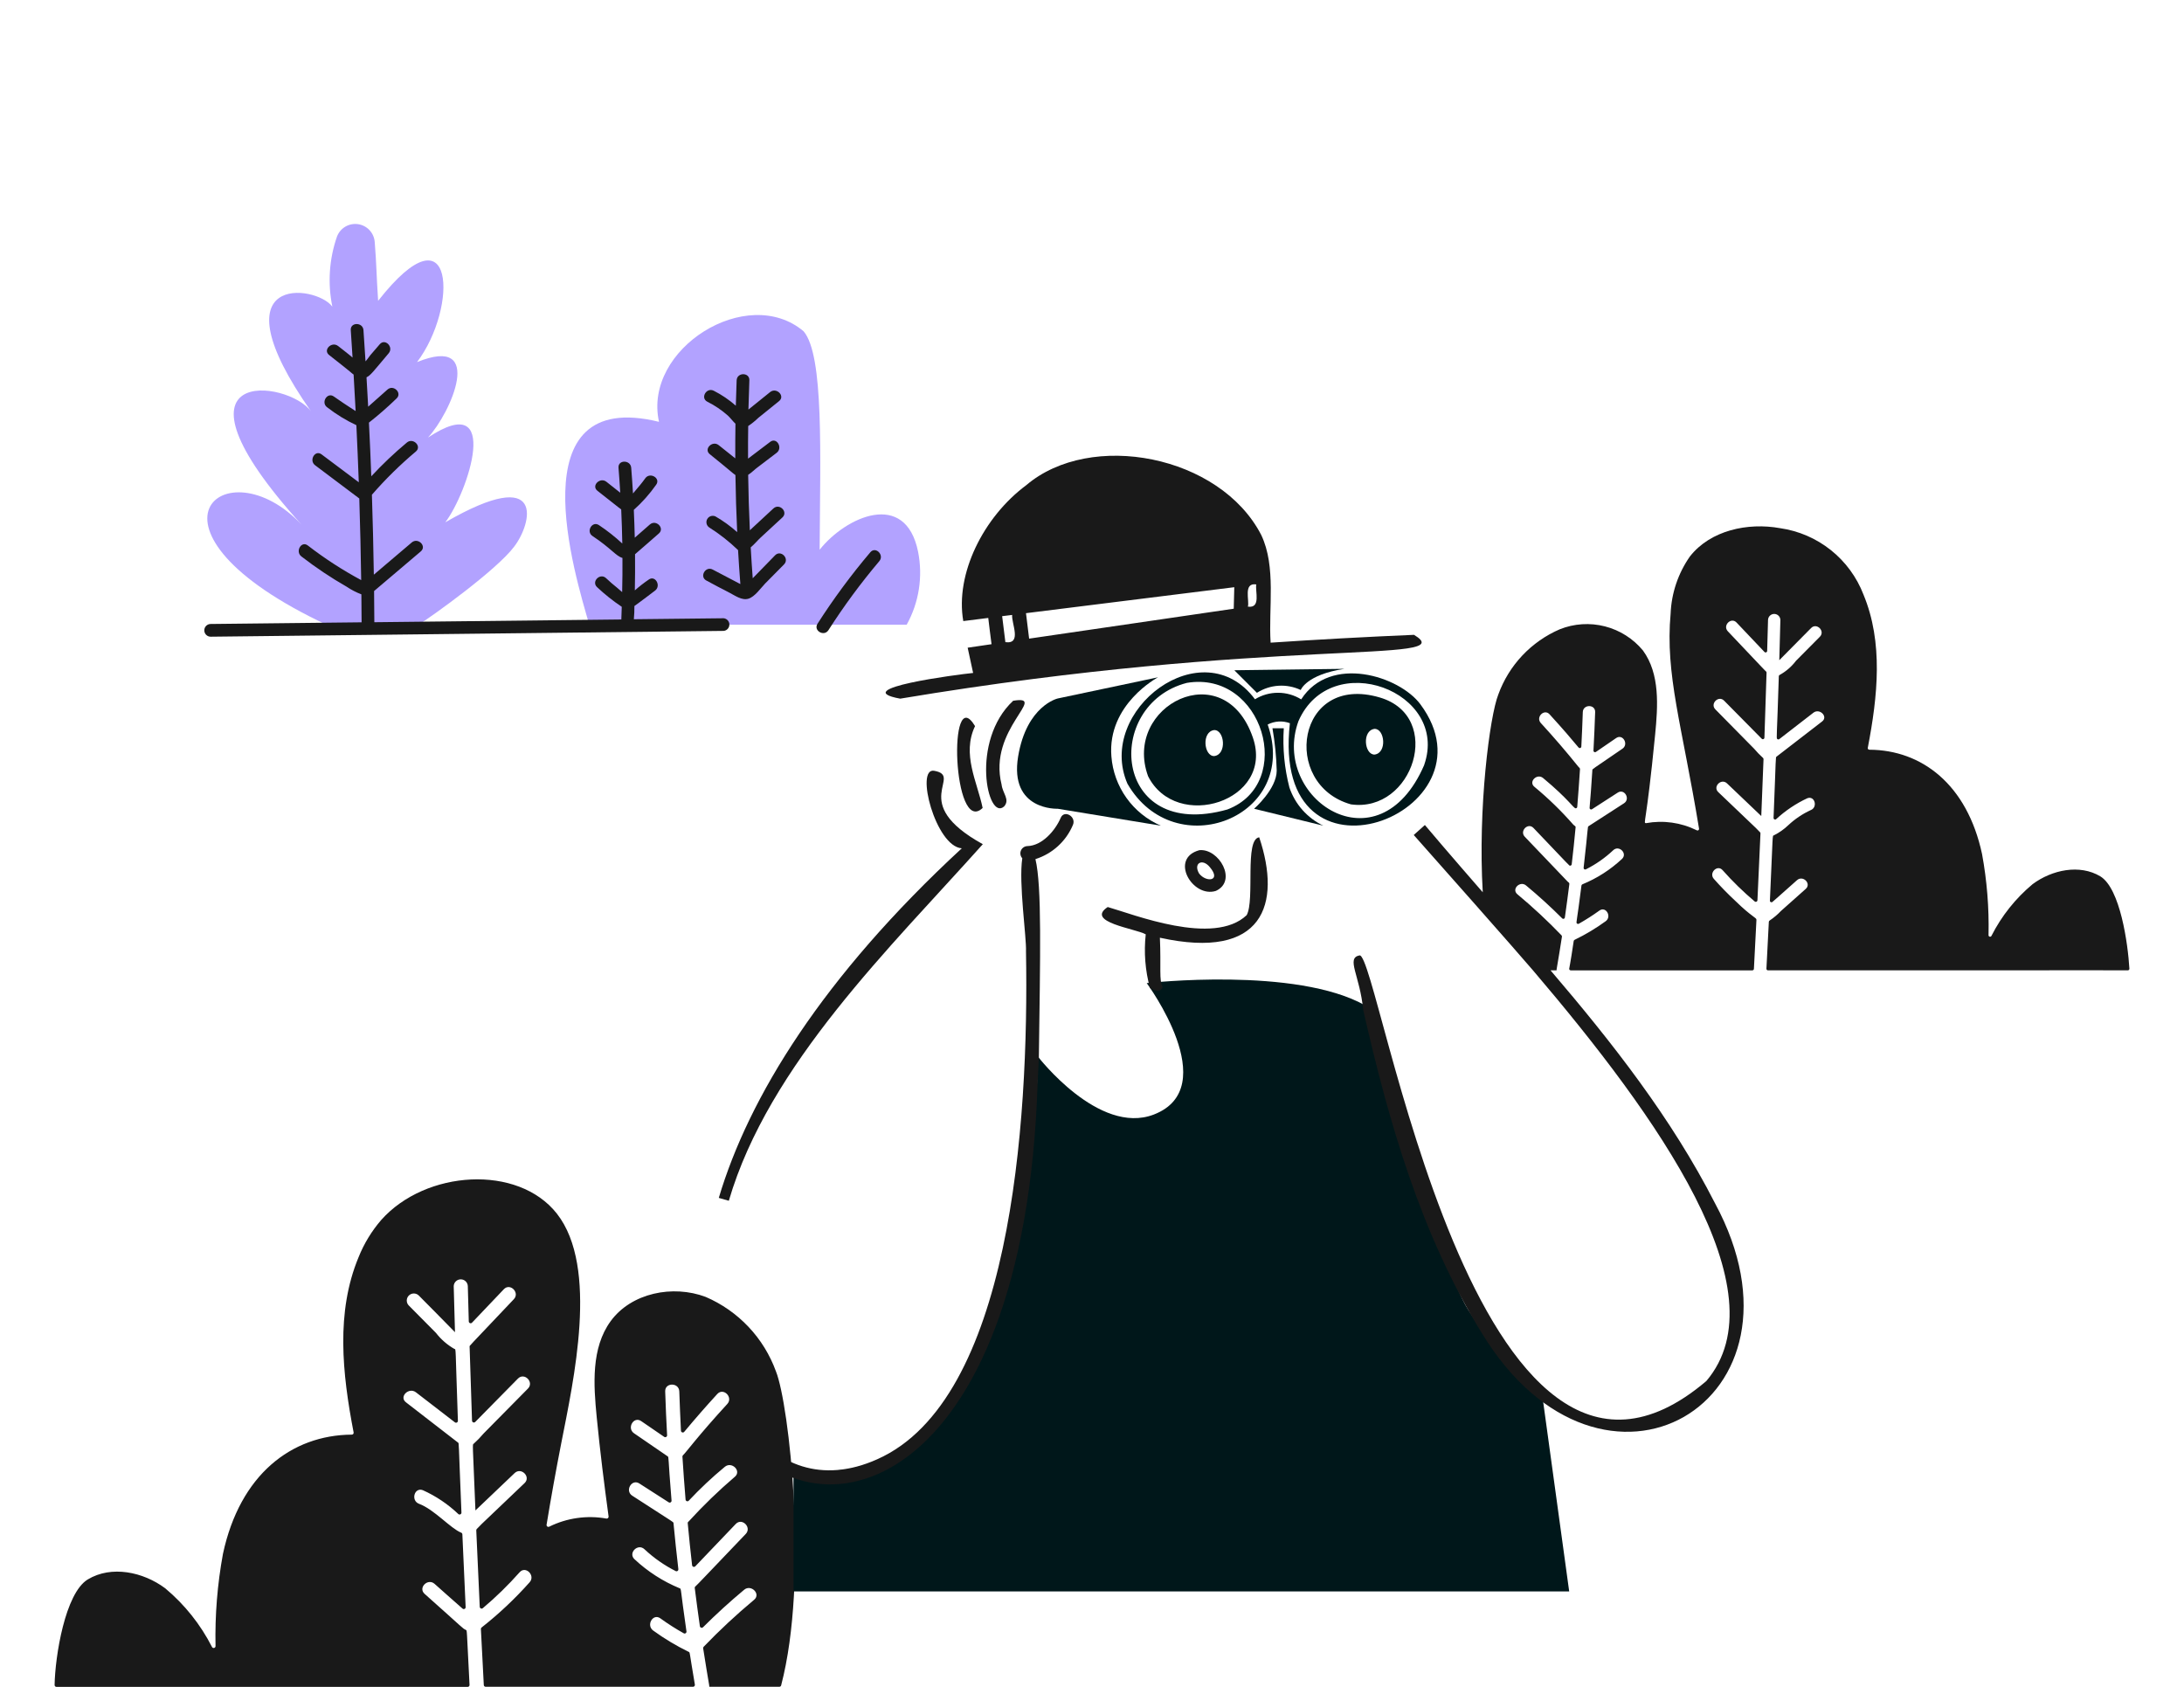
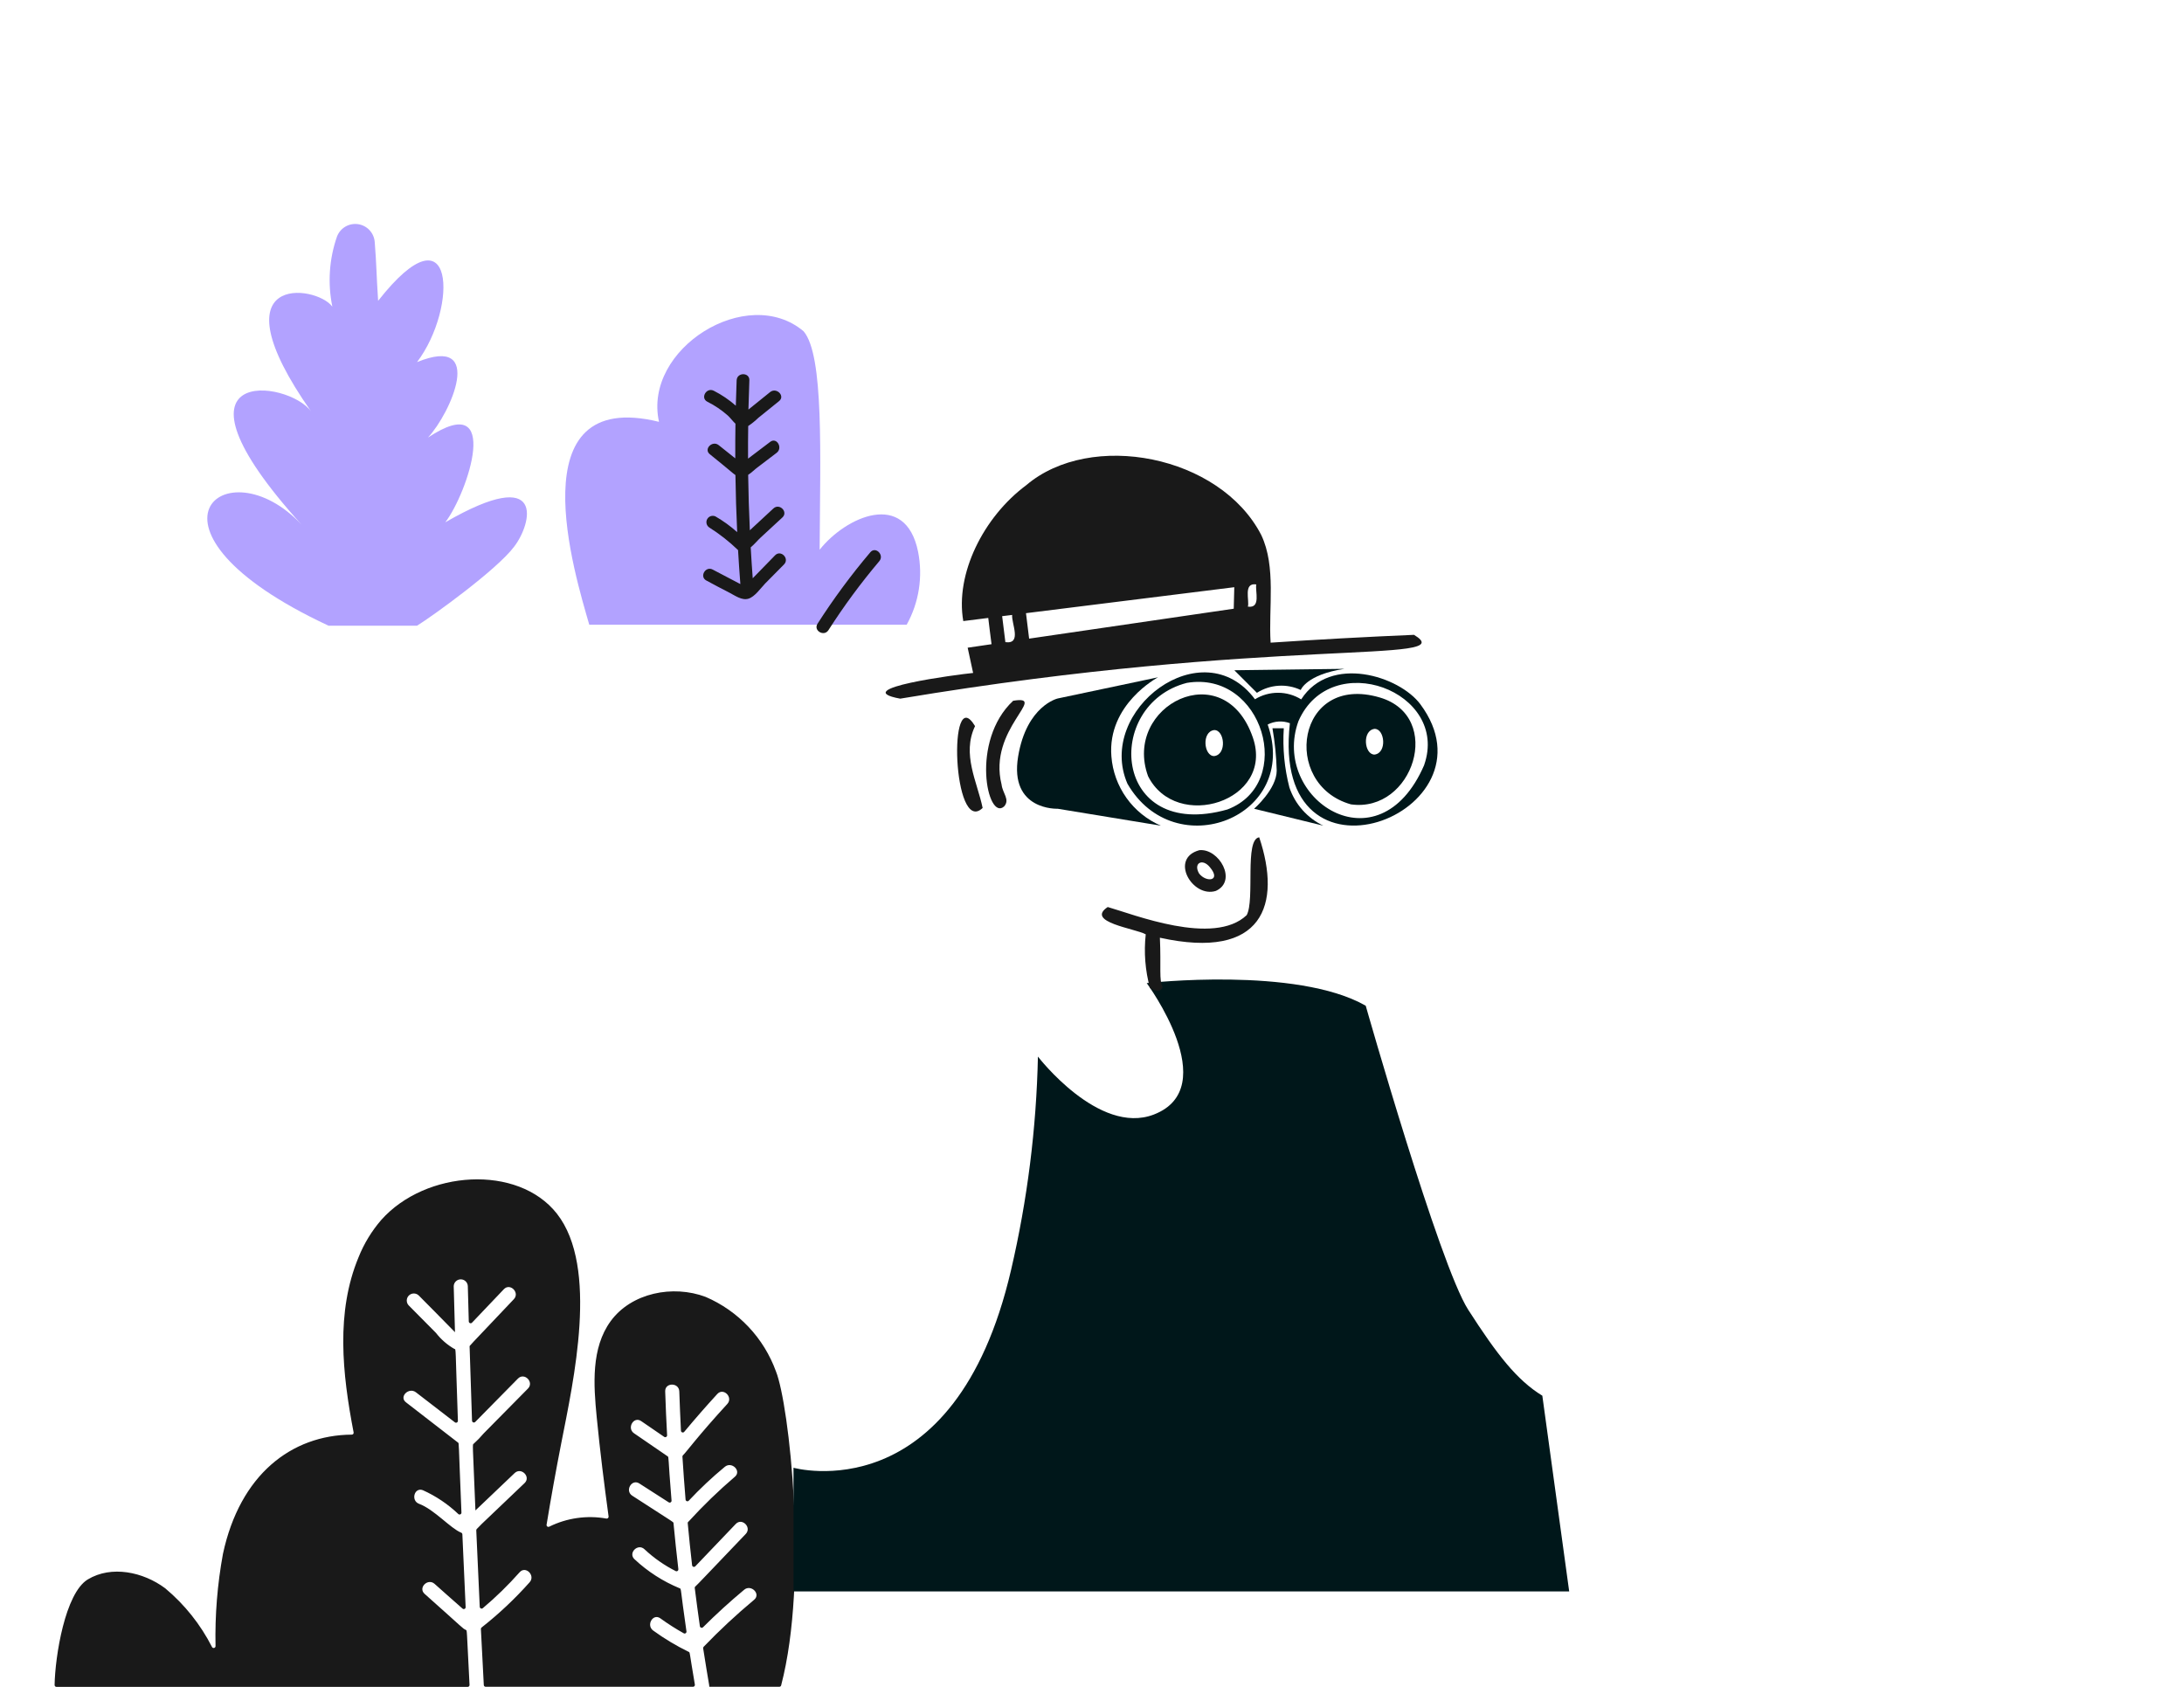
<svg xmlns="http://www.w3.org/2000/svg" width="598" height="462" viewBox="0 0 598 462" fill="none">
  <g clip-path="url(#clip0_7784_7393)">
    <path d="M89.959 171.314C33.388 144.918 61.826 121.423 82.574 143.657C42.328 99.162 79.096 103.973 85.217 112.707C58.19 74.235 86.619 77.93 91.002 83.964C89.679 77.535 90.129 70.866 92.306 64.673C92.756 63.555 93.57 62.621 94.617 62.023C95.663 61.426 96.881 61.199 98.072 61.38C99.264 61.561 100.36 62.139 101.181 63.021C102.003 63.902 102.503 65.035 102.601 66.237C103.106 72.516 103.037 74.755 103.534 82.365C124.643 55.499 125.516 84.159 114.19 99.145C133.042 91.454 123.405 113.147 117.18 119.805C137.656 106.222 128.096 134.947 121.925 143.008C149.762 126.919 145.636 143.438 140.744 149.717C136.026 155.996 118.484 168.659 114.19 171.314H89.959Z" fill="#B2A2FF" />
    <path d="M251.382 151.08C247.944 133.98 231.541 141.512 224.427 150.514C224.556 124.633 225.656 97.245 220.026 90.697C204.58 77.672 176.016 95.499 180.442 115.496C141.299 105.889 157.52 157.655 161.344 171.041H248.261C251.63 164.966 252.736 157.893 251.382 151.08Z" fill="#B2A2FF" />
    <path d="M213.884 461.452C213.856 461.561 213.792 461.659 213.703 461.728C213.613 461.797 213.503 461.835 213.39 461.835H194.218C194.218 461.272 194.075 461.15 192.532 451.307C192.52 451.23 192.526 451.151 192.55 451.077C192.574 451.003 192.615 450.935 192.669 450.879C197.037 446.338 201.652 442.041 206.492 438.007C208.406 436.414 205.634 433.687 203.756 435.271C199.847 438.525 196.092 441.948 192.49 445.542C192.422 445.608 192.338 445.653 192.246 445.674C192.154 445.694 192.058 445.688 191.969 445.657C191.88 445.626 191.801 445.571 191.742 445.498C191.682 445.425 191.644 445.337 191.632 445.243C191.136 441.763 190.668 438.281 190.23 434.799C190.219 434.704 190.235 434.607 190.276 434.52C190.317 434.433 190.38 434.359 190.46 434.306C190.717 434.132 193.474 431.202 204.19 419.993C205.906 418.199 203.176 415.454 201.457 417.257C197.755 421.126 194.057 424.997 190.361 428.87C190.293 428.934 190.209 428.979 190.117 428.999C190.025 429.019 189.93 429.013 189.841 428.982C189.752 428.951 189.674 428.896 189.614 428.824C189.555 428.751 189.516 428.664 189.503 428.571C189.061 424.738 188.662 420.899 188.307 417.053C188.298 416.954 188.319 416.854 188.366 416.767C188.413 416.679 188.485 416.607 188.573 416.56C192.525 412.233 196.74 408.154 201.194 404.346C203.117 402.755 200.363 400.034 198.461 401.61C194.977 404.485 191.681 407.582 188.594 410.879C188.528 410.952 188.442 411.005 188.346 411.03C188.25 411.055 188.15 411.051 188.056 411.019C187.963 410.987 187.88 410.929 187.82 410.851C187.759 410.773 187.723 410.679 187.715 410.58C187.388 406.661 187.102 402.744 186.857 398.829C186.851 398.748 186.866 398.666 186.898 398.591C186.931 398.516 186.982 398.45 187.045 398.399C187.643 397.911 191.115 393.148 199.137 384.406C200.817 382.573 198.084 379.828 196.398 381.673C193.3 385.051 190.284 388.504 187.35 392.03C187.285 392.108 187.197 392.165 187.099 392.193C187.001 392.22 186.897 392.218 186.8 392.186C186.703 392.153 186.619 392.093 186.557 392.012C186.495 391.931 186.459 391.833 186.453 391.731C186.27 388.143 186.117 384.555 185.996 380.967C185.915 378.482 182.049 378.473 182.136 380.967C182.265 384.97 182.44 388.973 182.659 392.978C182.661 393.071 182.637 393.164 182.59 393.244C182.543 393.325 182.475 393.392 182.393 393.436C182.311 393.481 182.218 393.502 182.124 393.497C182.031 393.492 181.941 393.461 181.864 393.408L175.558 389.088C173.498 387.677 171.56 391.025 173.602 392.425L182.799 398.731C183.182 398.994 182.856 398.545 183.876 410.858C183.884 410.952 183.865 411.047 183.821 411.131C183.778 411.216 183.712 411.286 183.631 411.335C183.55 411.384 183.457 411.409 183.362 411.408C183.268 411.406 183.175 411.379 183.095 411.328L175.064 406.173C172.971 404.815 171.022 408.161 173.112 409.513C185.054 417.233 184.378 416.689 184.411 417.041C184.81 421.249 185.253 425.449 185.742 429.641C185.752 429.731 185.738 429.823 185.701 429.906C185.665 429.989 185.606 430.06 185.532 430.113C185.458 430.166 185.372 430.198 185.281 430.206C185.191 430.214 185.1 430.198 185.018 430.159C181.894 428.586 179.013 426.572 176.464 424.179C174.649 422.462 171.907 425.21 173.731 426.911C177.344 430.29 181.538 432.987 186.112 434.871C186.588 435.071 186.19 434.446 187.96 446.669C187.975 446.763 187.963 446.86 187.925 446.947C187.888 447.035 187.826 447.11 187.748 447.164C187.669 447.218 187.577 447.249 187.482 447.253C187.387 447.257 187.292 447.234 187.21 447.187C184.997 445.947 182.859 444.581 180.805 443.093C178.778 441.64 176.849 444.995 178.853 446.442C181.91 448.663 185.157 450.611 188.555 452.264C188.971 452.437 188.678 451.986 190.26 461.234C190.283 461.368 190.252 461.507 190.174 461.619C190.095 461.731 189.976 461.808 189.841 461.832H132.974C132.844 461.833 132.719 461.783 132.625 461.694C132.531 461.605 132.475 461.483 132.469 461.353C132.182 456.24 131.917 451.126 131.673 446.012C131.67 445.928 131.689 445.845 131.726 445.77C131.764 445.695 131.82 445.631 131.889 445.584C136.622 441.858 141.015 437.721 145.018 433.22C146.665 431.361 143.935 428.613 142.279 430.478C139.166 433.991 135.803 437.273 132.215 440.298C132.142 440.363 132.051 440.407 131.955 440.423C131.858 440.439 131.758 440.427 131.668 440.388C131.578 440.349 131.5 440.286 131.445 440.205C131.39 440.123 131.359 440.028 131.357 439.93C131.022 432.953 130.705 425.977 130.406 419C130.402 418.928 130.414 418.856 130.441 418.789C130.469 418.722 130.511 418.663 130.564 418.614C131.043 418.151 131.485 417.648 131.901 417.251L143.639 406.062C145.433 404.346 142.71 401.604 140.907 403.329L130.178 413.552C129.377 394.464 129.359 395.555 129.679 395.313C130.657 394.434 131.572 393.488 132.418 392.482L144.557 380.187C146.307 378.414 143.574 375.672 141.822 377.448L130.104 389.342C130.033 389.408 129.944 389.452 129.849 389.47C129.754 389.488 129.656 389.478 129.566 389.442C129.476 389.406 129.398 389.345 129.341 389.266C129.285 389.188 129.251 389.095 129.246 388.998C129.108 385.063 128.669 371.525 128.582 368.69C128.582 368.391 127.745 369.405 140.691 355.72C142.408 353.926 139.675 351.172 137.958 352.984L129.255 362.13C129.187 362.208 129.097 362.264 128.997 362.29C128.897 362.315 128.791 362.31 128.694 362.275C128.597 362.24 128.513 362.176 128.453 362.092C128.393 362.008 128.359 361.907 128.358 361.804L128.091 352.135C128.072 351.636 127.86 351.164 127.5 350.818C127.14 350.472 126.661 350.279 126.161 350.279C125.662 350.279 125.183 350.472 124.823 350.818C124.463 351.164 124.251 351.636 124.231 352.135C124.343 356.338 124.46 360.545 124.581 364.755C123.729 363.831 114.334 354.371 114.633 354.673C114.267 354.33 113.782 354.142 113.28 354.15C112.778 354.158 112.299 354.361 111.943 354.716C111.588 355.071 111.385 355.55 111.376 356.052C111.368 356.554 111.555 357.039 111.898 357.406L119.373 364.947C120.749 366.726 122.462 368.216 124.414 369.333C124.901 369.512 124.641 368.086 125.377 389.001C125.381 389.098 125.357 389.194 125.309 389.279C125.261 389.363 125.19 389.431 125.104 389.477C125.018 389.522 124.921 389.542 124.824 389.534C124.727 389.526 124.635 389.49 124.557 389.432L113.889 381.212C111.945 379.717 109.171 382.426 111.156 383.948L125.406 394.972C125.72 395.22 125.508 393.997 126.348 414.129C126.354 414.228 126.332 414.327 126.282 414.414C126.233 414.5 126.16 414.571 126.071 414.616C125.983 414.662 125.883 414.68 125.784 414.67C125.685 414.659 125.591 414.62 125.514 414.557C122.659 411.837 119.363 409.62 115.767 408.003C113.434 407.145 112.421 410.873 114.738 411.734C118.942 413.31 123.349 418.471 126.271 419.634C126.363 419.67 126.444 419.732 126.502 419.813C126.56 419.893 126.594 419.989 126.599 420.088C126.898 426.577 127.496 440.014 127.496 440.014C127.503 440.116 127.48 440.218 127.428 440.306C127.376 440.395 127.299 440.466 127.207 440.51C127.114 440.554 127.01 440.57 126.909 440.554C126.808 440.539 126.713 440.493 126.638 440.423C125.368 439.344 118.688 433.382 118.996 433.657C117.142 432.006 114.397 434.733 116.263 436.393C127.467 446.361 126.48 445.698 127.532 446.26C127.939 446.472 127.727 445.494 128.564 461.329C128.571 461.463 128.525 461.595 128.436 461.695C128.347 461.795 128.222 461.856 128.088 461.864H15.458C15.39 461.864 15.323 461.849 15.26 461.823C15.198 461.796 15.141 461.757 15.094 461.708C15.047 461.659 15.01 461.601 14.985 461.537C14.96 461.474 14.948 461.406 14.95 461.338C15.081 453.579 17.808 436.204 24.048 432.434C30.507 428.547 39.178 430.359 45.23 434.865C50.555 439.309 54.922 444.789 58.066 450.972C58.123 451.066 58.21 451.14 58.312 451.181C58.415 451.222 58.528 451.228 58.635 451.2C58.742 451.171 58.836 451.109 58.904 451.022C58.973 450.935 59.011 450.828 59.014 450.718C58.835 442.244 59.516 433.774 61.047 425.437C65.696 403.778 79.761 392.915 96.329 392.796C96.403 392.795 96.476 392.779 96.543 392.748C96.61 392.716 96.67 392.67 96.717 392.613C96.764 392.556 96.799 392.489 96.817 392.417C96.836 392.345 96.839 392.27 96.825 392.198C93.701 375.998 91.939 359.257 98.171 344.244C99.66 340.512 101.762 337.055 104.39 334.015C116.544 320.351 141.822 318.715 152.49 332.305C164.016 347.004 157.02 378.073 153.656 395.256C152.209 402.652 150.876 410.053 149.658 417.46C149.642 417.552 149.652 417.647 149.687 417.734C149.722 417.82 149.78 417.896 149.855 417.952C149.93 418.007 150.019 418.041 150.112 418.049C150.205 418.058 150.298 418.04 150.382 417.998C155.229 415.604 160.716 414.825 166.038 415.777C166.116 415.79 166.198 415.785 166.274 415.762C166.351 415.739 166.421 415.698 166.479 415.643C166.537 415.588 166.582 415.52 166.609 415.444C166.636 415.369 166.645 415.288 166.636 415.209C165.44 406.436 164.321 397.526 163.394 388.095C162.497 379.053 161.852 369.091 167.192 361.747C172.855 353.973 184.235 351.704 193.229 355.092C197.66 356.999 201.654 359.795 204.964 363.306C208.274 366.816 210.829 370.968 212.472 375.504C216.054 384.432 221.484 432.404 213.884 461.452Z" fill="#191919" />
    <path d="M313.987 269.174C313.987 269.174 354.988 264.53 373.948 275.363C373.948 275.363 394.113 346.313 402.018 358.617C409.924 370.921 415.342 377.881 422.305 382.139L429.658 435.72H217.266V401.867C217.266 401.867 261.369 414.249 276.842 347.706C281.306 328.54 283.77 308.962 284.194 289.288C284.194 289.288 300.834 310.953 315.915 305.162C335.114 297.77 313.987 269.174 313.987 269.174Z" fill="#00171A" />
    <path d="M317.077 185.441C317.077 185.441 303.153 192.797 304.31 207.107C304.625 211.201 306.053 215.131 308.439 218.472C310.825 221.814 314.079 224.44 317.849 226.067L289.608 221.432C289.608 221.432 276.309 221.997 278.775 207.116C281.096 193.191 289.608 191.242 289.608 191.242L317.077 185.441Z" fill="#00171A" />
    <path d="M343.059 201.977C335.204 179.047 307.317 193.177 314.355 212.526C322.081 227.87 349.012 219.361 343.059 201.977ZM332.463 207.012C329.616 207.06 328.946 200.33 332.463 199.887C335.312 199.839 335.982 206.567 332.463 207.012Z" fill="#00171A" />
-     <path d="M255.763 211.035C250.525 210.12 256.191 231.777 263.343 232.264C225.161 267.546 204.999 300.478 196.812 327.98L199.557 328.769C210.477 291.454 244.034 259.204 269.102 231.137C248.327 219.661 264.052 212.485 255.763 211.035Z" fill="#191919" />
    <path d="M266.977 198.809C259.502 186.344 260.857 229.077 269.055 221.216C267.605 214.139 263.293 206.499 266.977 198.809Z" fill="#191919" />
    <path d="M277.411 191.867C265.619 202.85 270.349 225.008 274.953 220.784C276.589 218.888 274.523 217.249 274.242 214.804C270.409 199.558 287.278 190.25 277.411 191.867Z" fill="#191919" />
    <path d="M328.408 232.773C320.084 235.022 326.527 245.95 332.917 243.926C338.897 241.19 333.79 232.262 328.408 232.773ZM328.333 239.175C326.656 236.349 329.23 234.884 331.296 237.458C334.49 241.268 330.268 241.671 328.333 239.175Z" fill="#191919" />
    <path d="M387.169 173.815C374.078 174.371 360.992 175.086 347.91 175.959C347.288 166.522 349.504 155.217 345.336 146.469C334.039 124.591 298.626 117.815 280.985 132.852C269.258 141.571 261.493 157.155 263.756 170.048L270.595 169.19C270.816 170.963 271.142 173.827 271.492 176.38L264.955 177.337L266.45 184.253C262.163 184.681 231.814 188.61 246.48 191.289C349.276 174.123 400.561 181.885 387.169 173.815ZM341.679 166.092C342.187 164.51 340.318 159.442 343.984 160.016C343.619 161.828 345.348 166.633 341.679 166.092ZM337.959 160.773L337.81 166.663L281.783 174.856C281.562 173.142 281.251 170.371 280.925 167.886L337.959 160.773ZM274.398 168.702L277.131 168.37C276.933 170.705 279.879 176.443 275.283 175.818C274.982 173.444 274.687 171.072 274.398 168.702Z" fill="#191919" />
    <path d="M377.818 190.974C354.966 184.226 350.627 214.804 369.895 220.231C386.908 222.647 395.468 196.186 377.818 190.974ZM376.368 206.6C373.549 206.645 372.888 199.995 376.368 199.558C379.182 199.517 379.842 206.16 376.368 206.6ZM388.926 192.846C383.158 185.072 364.232 179.113 356.281 191.488C354.381 190.31 352.191 189.684 349.956 189.679C347.72 189.673 345.527 190.29 343.622 191.459C329.341 172.23 299.998 194.449 308.701 214.574C321.669 237.053 355.964 223.748 347.099 198.374C348.033 197.894 349.056 197.613 350.104 197.551C351.153 197.488 352.202 197.644 353.187 198.01C347.634 247.237 411.025 222.581 388.917 192.837L388.926 192.846ZM336.078 221.631C304.483 230.541 302.025 192.882 324.976 186.968C345.813 183.478 354.828 214.508 336.078 221.631ZM389.967 209.443C377.409 238.503 347.894 218.53 355.522 197.456C364.438 177.095 396.99 189.318 389.952 209.443H389.967Z" fill="#00171A" />
    <path d="M344.785 229.253C340.697 229.767 343.652 246.392 341.352 250.563C332.301 259.168 310.256 250.294 303.304 248.341C297.067 252.485 310.884 254.222 313.713 255.816C313.173 260.753 313.569 265.748 314.879 270.539C314.879 270.539 317.689 272.372 318.35 270.186C317.307 268.515 317.949 264.834 317.591 256.746C345.945 262.986 350.938 247.597 344.785 229.253Z" fill="#191919" />
-     <path d="M575.082 239.936C569.428 236.548 561.848 238.142 556.544 242.083C551.885 245.97 548.064 250.763 545.314 256.172C545.28 256.277 545.207 256.366 545.11 256.419C545.013 256.472 544.899 256.486 544.793 256.458C544.686 256.429 544.594 256.361 544.536 256.266C544.478 256.172 544.459 256.059 544.482 255.951C544.641 248.534 544.045 241.12 542.703 233.825C538.61 214.748 526.172 205.336 511.85 205.27C511.784 205.272 511.719 205.259 511.659 205.232C511.6 205.205 511.547 205.165 511.506 205.114C511.464 205.064 511.434 205.004 511.419 204.941C511.404 204.877 511.404 204.811 511.419 204.747C514.146 190.577 515.689 175.935 510.241 162.803C508.399 158.019 505.316 153.813 501.308 150.616C497.3 147.42 492.513 145.349 487.439 144.618C478.511 142.994 468.33 145.216 462.727 152.338C459.507 156.93 457.67 162.348 457.435 167.952C455.907 184.732 460.532 198.405 465.209 226.855C465.227 226.937 465.222 227.023 465.192 227.102C465.163 227.181 465.111 227.25 465.043 227.299C464.974 227.349 464.893 227.378 464.809 227.381C464.725 227.385 464.641 227.364 464.569 227.321C460.275 225.199 455.412 224.518 450.701 225.378C449.843 225.225 450.743 226.155 453.189 201.159C453.963 193.247 454.54 184.543 449.864 178.109C447.171 174.856 443.516 172.54 439.425 171.494C435.333 170.449 431.015 170.727 427.092 172.29C423.216 173.958 419.722 176.403 416.827 179.473C413.932 182.543 411.696 186.173 410.258 190.141C407.905 196.007 404.625 221.314 405.995 244.305C405.995 244.305 395.335 232.072 390.148 225.886L387.098 228.619C392.91 235.152 415.279 260.436 419.758 265.695C453.915 305.8 488.064 353.526 467.215 378.119C403.486 432.325 377.617 260.48 372.241 261.581C368.479 262.34 372.366 267.046 373.269 276.596C380.346 307.573 389.116 338.071 405.72 364.969C438.72 419.222 498.99 383.857 469.553 329.388C457.686 306.165 441.561 285.59 424.551 265.677H426.198C426.198 265.557 426.208 265.437 426.228 265.318C426.736 262.374 427.218 259.423 427.672 256.465C427.684 256.397 427.679 256.327 427.658 256.262C427.637 256.196 427.601 256.137 427.553 256.088C423.734 252.116 419.699 248.359 415.464 244.834C413.79 243.434 416.197 241.054 417.856 242.442C421.288 245.286 424.577 248.281 427.723 251.427C427.779 251.492 427.852 251.538 427.935 251.561C428.017 251.584 428.104 251.582 428.186 251.555C428.267 251.528 428.338 251.478 428.39 251.41C428.443 251.342 428.474 251.261 428.479 251.176C428.912 248.132 429.321 245.086 429.705 242.038C429.744 241.691 429.469 241.619 429.224 241.368L417.494 229.091C415.999 227.516 418.391 225.118 419.886 226.699C430.336 237.631 429.616 237.012 429.915 237.018C429.971 237.019 430.027 237.01 430.08 236.99C430.133 236.969 430.181 236.939 430.222 236.9C430.262 236.861 430.295 236.815 430.318 236.763C430.341 236.711 430.353 236.656 430.354 236.599C430.753 233.244 431.106 229.889 431.413 226.532C431.454 226.134 431.114 226.161 430.752 225.746C427.491 222.023 423.937 218.568 420.122 215.415C418.442 214.028 420.852 211.651 422.514 213.023C429.61 218.922 430.827 221.326 431.448 221.311C431.505 221.311 431.56 221.299 431.612 221.276C431.664 221.254 431.71 221.221 431.749 221.181C431.788 221.14 431.819 221.092 431.839 221.04C431.859 220.987 431.869 220.931 431.867 220.875C432.148 217.442 432.398 214.01 432.618 210.577C432.618 210.278 432.381 210.186 432.19 209.943C428.893 205.841 425.46 201.848 421.892 197.965C420.427 196.363 422.81 193.962 424.284 195.573C432.357 204.43 432.058 204.842 432.573 204.825C432.629 204.823 432.685 204.81 432.736 204.786C432.787 204.763 432.833 204.729 432.872 204.688C432.91 204.646 432.94 204.598 432.959 204.545C432.979 204.492 432.988 204.435 432.985 204.379C433.147 201.249 433.28 198.112 433.386 194.967C433.455 192.79 436.839 192.778 436.768 194.967C436.65 198.471 436.497 201.97 436.307 205.464C436.296 205.55 436.311 205.637 436.35 205.714C436.389 205.791 436.45 205.854 436.525 205.896C436.601 205.938 436.687 205.956 436.773 205.949C436.859 205.941 436.94 205.908 437.007 205.853L442.526 202.071C444.335 200.839 446.028 203.769 444.243 204.992C435.455 211.008 436.017 210.544 436.005 210.846C435.347 221.311 435.108 221.171 435.332 221.47C435.403 221.558 435.504 221.615 435.616 221.63C435.727 221.644 435.84 221.615 435.931 221.548L442.948 217.018C444.79 215.822 446.488 218.758 444.664 219.939L434.977 226.197C434.633 226.415 434.938 226.063 433.613 237.559C433.597 237.64 433.604 237.724 433.634 237.8C433.665 237.877 433.716 237.943 433.783 237.991C433.85 238.039 433.93 238.067 434.012 238.071C434.094 238.075 434.176 238.055 434.247 238.014C436.979 236.64 439.497 234.878 441.722 232.781C443.307 231.286 445.705 233.678 444.114 235.173C440.954 238.124 437.285 240.477 433.284 242.119C433.212 242.148 433.149 242.196 433.102 242.258C433.054 242.321 433.024 242.394 433.015 242.472C431.741 252.638 431.52 252.476 431.73 252.778C431.761 252.826 431.801 252.867 431.848 252.898C431.895 252.93 431.948 252.952 432.003 252.963C432.059 252.974 432.116 252.974 432.172 252.963C432.228 252.952 432.281 252.93 432.328 252.898C434.26 251.806 436.131 250.608 437.931 249.31C439.71 248.03 441.399 250.966 439.647 252.228C436.975 254.171 434.135 255.872 431.161 257.311C431.092 257.339 431.03 257.385 430.984 257.445C430.937 257.504 430.906 257.574 430.895 257.649C429.942 264.116 429.654 265.124 429.657 265.261C429.659 265.318 429.671 265.373 429.694 265.425C429.716 265.477 429.749 265.523 429.79 265.562C429.831 265.601 429.879 265.632 429.932 265.652C429.984 265.672 430.041 265.682 430.097 265.68H479.809C479.865 265.68 479.921 265.67 479.973 265.648C480.026 265.627 480.073 265.596 480.113 265.556C480.153 265.516 480.185 265.469 480.206 265.417C480.228 265.365 480.239 265.309 480.239 265.252C480.477 260.779 480.707 256.307 480.93 251.836C480.969 251.238 479.701 251.11 475.162 246.673C473.099 244.755 471.135 242.743 469.269 240.636C467.822 239.015 470.214 236.611 471.661 238.244C474.384 241.313 477.326 244.181 480.464 246.825C480.528 246.878 480.606 246.913 480.689 246.924C480.771 246.936 480.856 246.924 480.932 246.891C481.009 246.857 481.074 246.803 481.122 246.735C481.17 246.666 481.197 246.586 481.202 246.502C481.495 240.399 481.772 234.294 482.033 228.188C482.037 228.126 482.027 228.063 482.004 228.004C481.981 227.946 481.945 227.893 481.899 227.851C481.477 227.447 481.085 227.004 480.727 226.655L470.477 216.877C468.898 215.382 471.293 212.99 472.869 214.485C473.168 214.784 481.944 223.156 482.252 223.428C482.473 218.246 482.678 213.052 482.868 207.847C482.872 207.775 482.858 207.702 482.826 207.637C482.794 207.571 482.745 207.515 482.685 207.474C481.833 206.702 481.034 205.874 480.293 204.995L469.685 194.231C468.154 192.691 470.543 190.284 472.077 191.839L482.356 202.241C482.414 202.31 482.493 202.359 482.58 202.381C482.667 202.404 482.759 202.398 482.843 202.365C482.927 202.332 482.999 202.273 483.048 202.197C483.096 202.121 483.12 202.032 483.116 201.942C483.238 198.492 483.699 184.179 483.699 184.179C483.7 184.115 483.689 184.052 483.665 183.993C483.64 183.935 483.604 183.882 483.558 183.838C483.059 183.383 484.135 184.493 473.093 172.841C471.598 171.259 473.99 168.864 475.485 170.449L483.095 178.468C483.151 178.542 483.23 178.596 483.32 178.621C483.41 178.647 483.506 178.642 483.593 178.608C483.68 178.575 483.754 178.513 483.803 178.434C483.852 178.355 483.874 178.262 483.866 178.169C483.95 175.35 484.03 172.532 484.105 169.713C484.124 169.277 484.31 168.865 484.625 168.563C484.94 168.26 485.36 168.092 485.796 168.092C486.233 168.092 486.652 168.26 486.967 168.563C487.283 168.865 487.469 169.277 487.487 169.713C487.391 173.393 487.292 177.074 487.188 180.758C487.367 180.561 494.032 173.836 495.901 171.95C497.435 170.401 499.827 172.799 498.293 174.341C496.12 176.534 493.944 178.727 491.766 180.92C490.576 182.49 489.074 183.797 487.355 184.759C487.272 184.786 487.198 184.839 487.145 184.91C487.091 184.98 487.061 185.065 487.057 185.153C486.542 201.93 486.336 202.023 486.614 202.322C486.691 202.403 486.796 202.451 486.908 202.456C487.019 202.461 487.128 202.423 487.212 202.349L496.523 195.14C498.227 193.824 500.634 196.201 498.915 197.532C496.053 199.73 486.438 207.16 486.438 207.16C486.139 207.384 486.321 206.702 485.618 223.904C485.608 223.992 485.625 224.082 485.667 224.161C485.71 224.239 485.776 224.303 485.856 224.342C485.936 224.382 486.026 224.395 486.114 224.381C486.203 224.367 486.284 224.325 486.348 224.263C488.878 221.93 491.754 220.003 494.872 218.549C496.915 217.786 497.8 221.054 495.769 221.814C493.541 222.845 491.49 224.224 489.694 225.898C488.508 227.037 487.158 227.989 485.687 228.724C485.28 228.879 485.466 227.752 484.62 246.55C484.607 246.64 484.623 246.731 484.665 246.811C484.708 246.891 484.775 246.956 484.856 246.995C484.938 247.035 485.03 247.047 485.119 247.031C485.208 247.015 485.29 246.971 485.352 246.906C486.823 245.653 485.597 246.699 492.035 240.989C493.655 239.544 496.056 241.93 494.427 243.381C492.162 245.406 489.901 247.419 487.643 249.42C486.717 250.399 485.685 251.27 484.566 252.019C484.497 252.056 484.439 252.109 484.397 252.175C484.355 252.24 484.329 252.315 484.324 252.392C484.117 256.659 483.663 265.249 483.663 265.249C483.664 265.363 483.709 265.472 483.79 265.552C483.871 265.632 483.98 265.677 484.093 265.677C531.374 265.677 583.033 265.644 582.65 265.677C582.763 265.667 582.867 265.613 582.941 265.527C583.015 265.441 583.052 265.33 583.044 265.217C582.659 258.456 580.554 243.258 575.082 239.936Z" fill="#191919" />
    <path d="M368.144 183.125L337.972 183.511L344.158 189.691C345.928 188.557 347.957 187.891 350.054 187.756C352.152 187.62 354.25 188.02 356.151 188.917C356.151 188.917 357.7 184.677 368.144 183.125Z" fill="#00171A" />
    <path d="M362.344 226.069L343.385 221.435C343.385 221.435 349.577 216.017 349.577 210.988C349.469 207.104 349.08 203.232 348.414 199.404H351.512C351.166 204.858 351.686 210.332 353.054 215.622C353.825 217.897 355.044 219.993 356.64 221.788C358.236 223.582 360.175 225.038 362.344 226.069Z" fill="#00171A" />
-     <path d="M290.437 223.905C288.942 227.397 285.354 231.58 281.272 231.658C280.895 231.677 280.531 231.803 280.223 232.022C279.915 232.24 279.675 232.542 279.532 232.892C279.39 233.242 279.35 233.625 279.417 233.997C279.484 234.369 279.656 234.714 279.912 234.991C278.883 241.782 281.108 256.801 280.925 260.448C281.784 308.208 276.635 383.319 240.226 399.528C224.893 406.405 212.526 400.895 204.863 390.346L199.633 389.915C221.9 424.88 280.531 409.033 284.119 296.394L284.445 289.876C284.815 261.647 285.303 242.688 283.512 235.222C285.8 234.5 287.904 233.289 289.677 231.672C291.45 230.056 292.85 228.072 293.779 225.86C294.757 223.597 291.423 221.626 290.437 223.905Z" fill="#191919" />
    <path d="M212.222 152.044L206.104 158.323C205.893 155.5 205.709 152.682 205.551 149.867C206.568 149.03 207.498 147.879 208.275 147.176L214.234 141.672C215.882 140.144 213.415 137.686 211.77 139.208L205.315 145.188C205.078 140.135 204.924 135.077 204.854 130.014C205.793 129.416 206.648 128.519 207.429 127.954L212.655 123.98C214.416 122.643 212.685 119.62 210.894 120.975C208.876 122.506 206.84 124.031 204.825 125.571C204.807 122.593 204.821 119.616 204.866 116.642C205.857 115.979 206.787 115.228 207.644 114.4L213.325 109.813C215.068 108.405 212.593 105.953 210.864 107.35L204.929 112.134C204.993 109.468 205.078 106.802 205.183 104.135C205.273 101.899 201.79 101.902 201.7 104.135C201.604 106.446 201.529 108.76 201.473 111.078C199.64 109.465 197.612 108.09 195.436 106.985C193.442 105.968 191.678 108.97 193.678 109.99C195.703 110.998 197.587 112.269 199.281 113.769C199.942 114.367 200.612 115.294 201.374 116.012C201.328 119.175 201.311 122.336 201.323 125.496C201.024 125.269 196.491 121.636 196.799 121.89C195.083 120.491 192.598 122.939 194.339 124.348C201.278 129.96 200.073 129.132 201.368 130.073C201.44 135.288 201.6 140.497 201.85 145.699C200.026 144.071 198.041 142.632 195.926 141.406C195.533 141.213 195.081 141.176 194.661 141.302C194.241 141.428 193.884 141.707 193.661 142.085C193.439 142.463 193.367 142.911 193.461 143.339C193.554 143.767 193.806 144.145 194.165 144.396C197.01 146.192 199.664 148.275 202.086 150.612C202.265 153.713 202.475 156.815 202.717 159.917C200.187 158.614 197.667 157.293 195.158 155.952C193.187 154.885 191.426 157.892 193.4 158.942C195.493 160.072 197.586 161.19 199.715 162.27C201.237 163.05 203.12 164.461 204.905 163.929C206.69 163.397 208.26 161.059 209.525 159.743L214.683 154.529C216.249 152.902 213.786 150.435 212.222 152.044Z" fill="#191919" />
    <path d="M238.304 151.205C233.057 157.399 228.228 163.936 223.848 170.771C222.634 172.664 225.642 174.413 226.838 172.529C231.054 165.936 235.704 159.63 240.756 153.653C242.209 151.967 239.754 149.491 238.304 151.205Z" fill="#191919" />
-     <path d="M198.153 169.275L173.554 169.547C173.666 168.343 173.717 167.135 173.707 165.926C174.367 165.499 179.663 161.48 179.355 161.713C181.122 160.383 179.388 157.36 177.6 158.708C176.281 159.608 175.02 160.588 173.823 161.644C173.893 158.343 173.912 155.044 173.88 151.748C174.329 151.389 180.7 145.803 180.401 146.067C182.091 144.589 179.621 142.138 177.937 143.603L173.805 147.218C173.746 144.676 173.659 142.136 173.545 139.596C175.84 137.545 177.892 135.237 179.663 132.719C180.978 130.898 177.946 129.158 176.673 130.961C175.602 132.456 175.142 132.931 173.321 135.108C173.18 132.761 173.022 130.414 172.831 128.073C172.651 125.854 169.168 125.833 169.353 128.073C169.539 130.312 169.688 132.623 169.826 134.899L166.046 131.909C164.303 130.536 161.821 132.988 163.582 134.373C170.528 139.829 169.679 139.204 170.092 139.474C170.235 142.589 170.335 145.703 170.391 148.814C168.398 146.967 166.26 145.282 163.998 143.776C162.129 142.535 160.383 145.552 162.243 146.766C167.35 150.151 168.651 152.268 170.43 152.758C170.454 155.874 170.428 158.991 170.352 162.111C169.775 161.635 169.216 161.115 168.988 160.936C167.933 160.105 166.925 159.22 165.942 158.293C164.309 156.765 161.842 159.226 163.481 160.756C165.583 162.732 167.844 164.532 170.241 166.138C170.241 166.291 170.122 169.553 170.125 169.61L102.497 170.36C102.497 167.517 102.464 164.679 102.428 161.824L115.216 150.973C116.933 149.52 114.454 147.086 112.755 148.512L102.359 157.342C102.248 150.04 102.072 142.747 101.833 135.461C105.526 131.206 109.549 127.249 113.865 123.627C115.581 122.188 113.114 119.74 111.407 121.163C107.967 124.037 104.711 127.124 101.66 130.408C101.48 125.502 101.267 120.602 101.02 115.706C103.642 113.645 106.155 111.45 108.549 109.128C110.226 107.633 107.756 105.181 106.088 106.664C104.327 108.228 102.578 109.798 100.81 111.35C100.667 108.665 100.515 105.983 100.356 103.304C101.471 102.795 102.228 101.692 106.426 96.725C107.867 95.009 105.418 92.54 103.968 94.265L101.393 97.255C101.041 97.682 100.583 98.403 100.081 98.941C99.906 96.079 99.719 93.23 99.522 90.396C99.369 88.171 95.889 88.156 96.044 90.396C96.214 92.899 96.376 95.4 96.532 97.898C95.865 97.282 92.274 94.501 92.573 94.737C90.827 93.371 88.348 95.817 90.112 97.198C97.692 103.136 95.647 101.698 96.822 102.553C97.021 105.884 97.206 109.215 97.375 112.546C96.299 111.795 95.509 111.427 91.368 108.536C89.574 107.289 87.78 110.276 89.61 111.541C92.077 113.457 94.749 115.093 97.578 116.418C97.829 121.626 98.05 126.835 98.239 132.043L88.043 124.401C86.249 123.058 84.512 126.078 86.285 127.391L98.377 136.481C98.618 143.916 98.791 151.366 98.897 158.831C93.772 156.078 88.884 152.907 84.282 149.35C82.509 147.983 80.772 151.006 82.527 152.354C86.458 155.399 90.596 158.166 94.911 160.637C96.173 161.485 97.527 162.188 98.948 162.73C98.978 165.283 98.998 167.836 99.007 170.387L57.677 170.845C57.215 170.845 56.773 171.028 56.446 171.354C56.12 171.681 55.937 172.123 55.937 172.585C55.937 173.046 56.12 173.489 56.446 173.815C56.773 174.142 57.215 174.325 57.677 174.325L198.186 172.737C198.609 172.683 198.999 172.476 199.28 172.154C199.56 171.832 199.713 171.419 199.709 170.991C199.705 170.564 199.544 170.154 199.258 169.837C198.971 169.521 198.578 169.321 198.153 169.275Z" fill="#191919" />
  </g>
  <defs>
    <clipPath id="clip0_7784_7393">
      <rect width="598" height="462" fill="white" transform="translate(0 -0.009)" />
    </clipPath>
  </defs>
</svg>